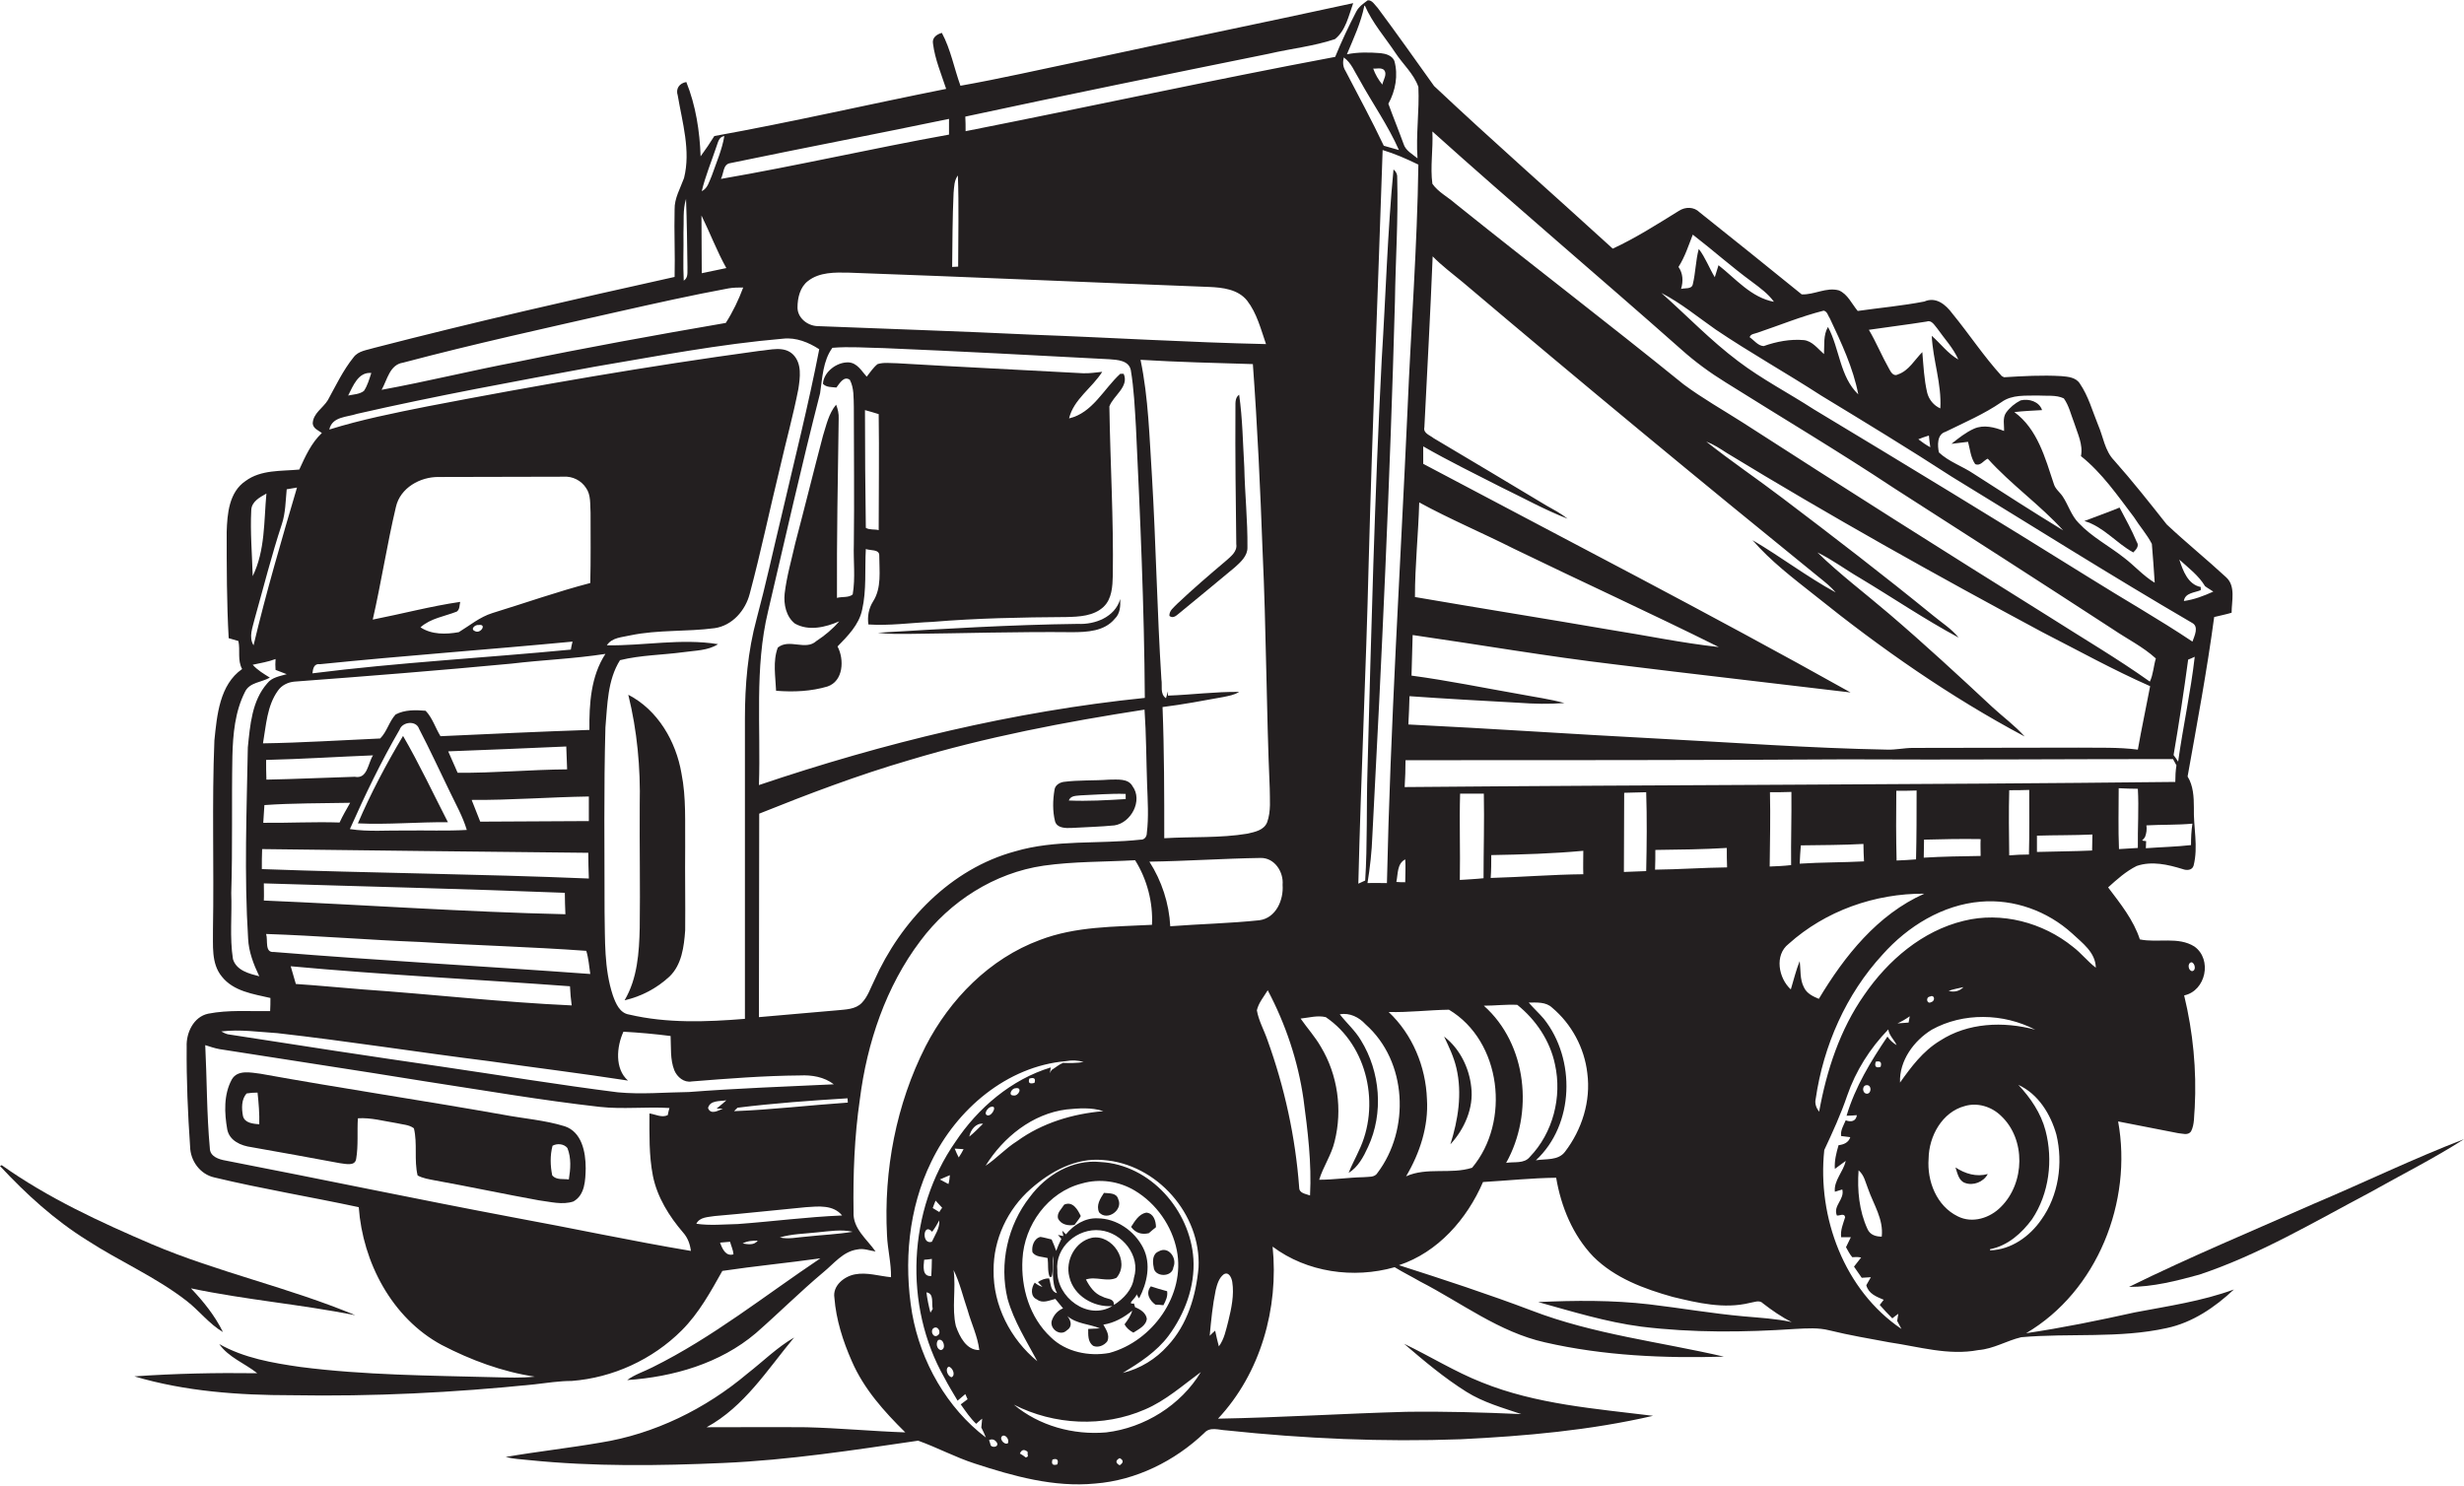
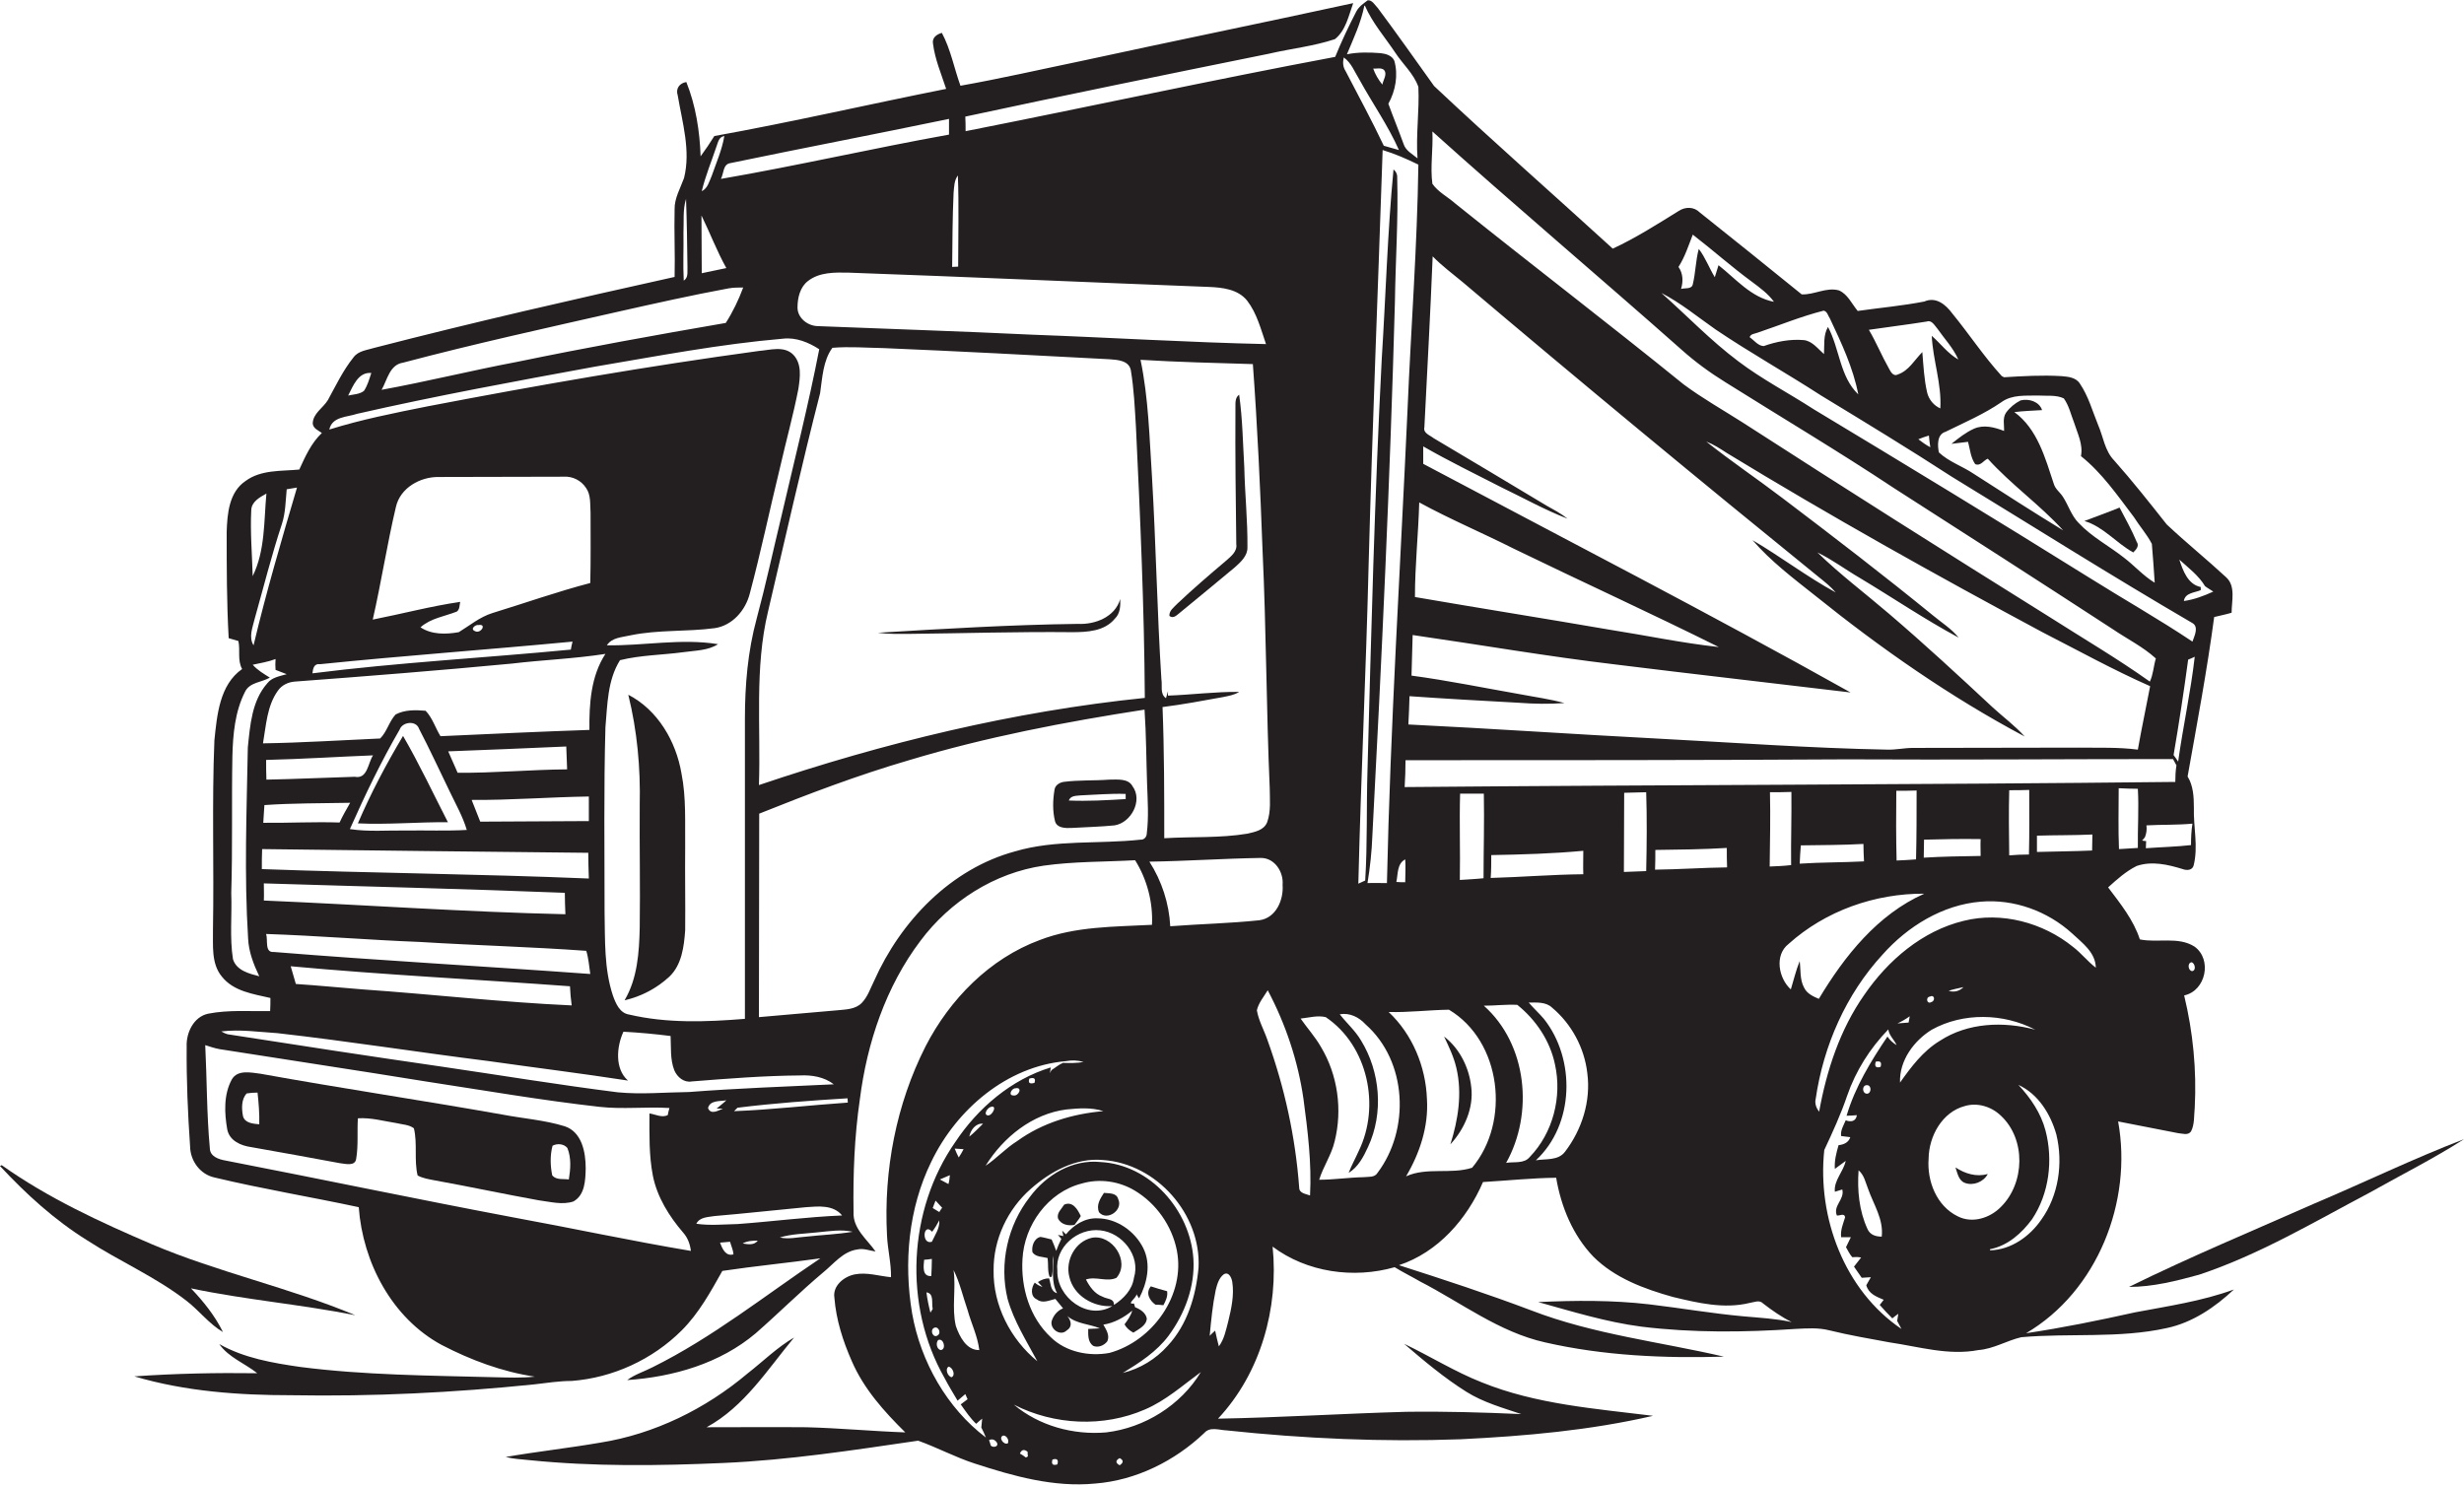
<svg xmlns="http://www.w3.org/2000/svg" version="1.1" id="Layer_1" x="0px" y="0px" viewBox="0 0 862 519.8" enable-background="new 0 0 862 519.8" xml:space="preserve">
  <g>
    <path fill="#231F20" d="M708.8,466.5c25-14.7,37.3-46.1,32.2-74.1c7,1.4,14,2.7,21,4.1c1.5,0.1,3.4,0.9,4.5-0.6   c1.3-2.5,1-5.5,1.3-8.3c0.7-13.2-0.6-26.5-3.7-39.3c7.6-1.6,9.9-12.6,3.6-17.1c-5.7-3.6-12.8-1.2-19.1-2.5   c-2.2-6.8-6.8-12.5-11.1-18.2c3.1-2.8,6.2-5.6,10-7.5c5.3-1.8,10.9-0.5,16.1,1.1c1.3,0.5,3.3,0.5,3.8-1.2   c1.7-6.7-0.1-13.5,0.1-20.3c0-3.7-0.2-7.7-2.2-10.9c3.3-18.5,6.8-37.1,9.3-55.8c2-0.5,4.1-0.9,6.1-1.5c0-4.1,1.5-9.3-1.9-12.4   c-6.8-6.3-14-12.1-20.8-18.5c-6-7.6-12-15.2-18.4-22.4c-3.3-3.4-3.8-8.3-5.6-12.4c-2-4.9-3.4-10.1-6.4-14.5   c-1.4-2.2-4.2-2.4-6.5-2.6c-6.7-0.4-13.4,0-20,0.4l-0.8-0.4c-6.3-6.9-11.4-14.7-17.3-21.9c-2.3-3.1-5.7-6-9.8-4.2   c-7.7,1.5-15.6,2.2-23.3,3.3c-2.1-2.5-3.5-5.9-6.6-7.2c-4.4-1.2-8.6,1.6-13,1.4c-11.8-9.6-23.8-19.2-35.7-28.7c-2-2-5-2-7.3-0.5   c-7.6,4.7-15.1,9.5-23.1,13.2c-20.8-19-42-37.6-62.5-56.9c-6.5-9.1-13-18.3-19.7-27.3c-1-1-1.9-2.8-3.5-2.7c-1.5,1.1-3.1,2.2-4,3.9   c-2.7,5.2-5.2,10.5-7.4,15.9c-43.2,8.1-86.2,17.5-129.3,26c0-1.7,0-3.4-0.1-5.1C373,33.2,408.4,26,443.9,18.8   c7.7-1.8,15.6-2.6,23.1-5.1c3.8-3,4.8-8.2,6.4-12.6C441.7,8,409.8,14.5,378,21.4c-14,2.9-27.9,6.1-42,8.6   c-2.2-6.1-3.4-12.7-6.5-18.5c-1.8,0.5-3.5,1.7-3.1,3.8c0.7,5.5,2.9,10.6,4.6,15.8c-27.1,5.4-53.9,11.6-81.1,16.5   c-1.5,2.4-3.1,4.8-4.8,7.1c-0.3-8.8-1.7-17.8-5-26c-2.4,0.4-3.8,2.3-3,4.7c1.6,9.5,4.6,19.3,2.2,28.9c-1.3,3.6-3.4,7.1-3.3,11   c-0.2,7.9,0.2,15.8,0,23.6c-35.1,7.8-70.2,15.8-105,24.8c-2.5,0.8-5.6,1-7.3,3.3c-3.7,4.6-6.2,9.9-9,15c-1.7,2.8-5.2,4.6-5.3,8.2   c0.2,1.8,2,2.4,3.2,3.3c-3.7,3.5-5.8,8.2-7.9,12.8c-6.3,0.6-13.4,0-18.8,4c-5.8,3.9-6.4,11.5-6.6,17.8c0,12.4,0,24.8,0.7,37.2   c1.1,0.3,2.3,0.7,3.4,1c0.7,3.3-0.4,6.7,1.3,9.8c-7.9,5.5-8.8,16.2-9.7,25c-0.9,22-0.1,44.1-0.5,66.1c0.1,5.5-0.7,11.9,3.1,16.5   c4.1,5.2,11,6.1,17,7.5c0,1.5,0,3.1-0.1,4.6c-7.2,0.1-14.6-0.5-21.7,0.9c-5.1,1.1-7.7,6.7-7.5,11.5c-0.1,11.7,0.4,23.4,1.2,35   c0.1,5,3.5,9.7,8.5,10.8c16.7,4,33.7,6.8,50.5,10.4c1.4,19.3,11.6,38.8,29,48.2c10.2,5.3,21.2,9.4,32.6,11.1   c-4.7,0.5-9.4,0.3-14.1,0.2c-22.7-0.6-45.5-0.7-68-3.6c-9.7-1.4-19.6-3.1-28.3-8c3.3,4.7,8.9,6.7,13.3,10.2   c-14.3-0.2-28.7,0.1-43,1.1c17.9,5.3,36.6,6.6,55.1,6.6c28.3,0.5,56.6-0.9,84.8-3.8c4.4-0.5,8.7-1.2,13.1-1.2   c14.4-1.1,28.3-7.5,38.5-17.7c6-6,10.1-13.5,14.2-20.8c11.4-1.7,22.9-2.8,34.3-4.4c-19.4,13-37.7,27.7-58.7,38.1   c-2.9,1.5-6.2,2.5-8.9,4.5c16.1-1.1,32.5-5.8,45-16.4c8-7,15.5-14.5,23.6-21.3c3.7-3,6.9-7.3,11.9-8c2.2-0.5,4.3,0.4,6.4,0.7   c-3-4.3-8-8-7.7-13.8c-0.2-13.2,0.3-26.4,2.2-39.4c2.5-19.8,9.1-39.5,21.2-55.5c10.3-13.8,25.9-23.8,43.1-26.3   c10.6-1.5,21.3-1.3,32-1.9c4.2,6.7,6.3,14.8,5.9,22.6c-13.2,0.7-26.7,0.5-39.2,5.3c-17.6,6.5-31.5,20.7-40,37.2   c-10.3,20.3-14.7,43.4-13.5,66.1c0.2,4.9,1.5,9.8,1.4,14.7c-4.2-0.4-8.4-1.8-12.6-1c-3.8,0.7-7.9,4-7.2,8.2   c0.6,7.7,3,15.2,6.1,22.2c4.2,9.7,11.3,17.6,18.7,24.9c-11.5-0.4-23-1.5-34.6-1.8c-11.6-0.1-23.3,0-34.9,0   c13.2-7.2,21.3-20.2,30.6-31.4c-6,3.5-10.9,8.4-16.3,12.6c-14.7,12.4-32.6,21.2-51.6,24.2c-11,1.9-22,3.1-33,5   c2.7,0.7,5.4,0.8,8.2,1.1c22.6,2.3,45.3,2,68,1c22.9-1,45.5-4.5,68.1-7.8c6.7,2.4,13,5.8,19.8,8c13.5,4.4,27.7,8.4,42.1,7   c14.3-1.1,27.9-7.9,38.2-17.7c2-2.3,5.2-1,7.8-0.9c27.2,2.9,54.6,4.1,81.9,3.1c22.6-1.1,45.2-3.1,67.3-8.2   c-20.1-2.5-40.9-4-59.9-11.7c-9.4-3.7-18-9.1-27.2-13.5c7,6,14,11.9,21.8,16.8c5.9,3.7,12.7,5.6,19.2,7.8   c-13.4-0.6-26.9-1-40.3-0.8c-21.9,0.6-43.8,2-65.8,2.4c14.9-15.9,21.3-38.7,19.1-60.2c12,9,28.3,11.3,42.7,7.2c2.9,1.8,6,3.3,8.9,5   c14.4,7.4,27.6,17.7,43.7,21.3c20.5,4.7,41.7,5.6,62.6,5c-22.4-5.2-45.6-7.8-67.2-16.1c-15.3-5.8-30.9-10.9-46.5-15.9   c13.6-4.5,23.8-16.1,29.4-29.1c8.5-0.5,17-1.4,25.6-1.5c1.7,10.1,5.8,20.1,13,27.6c7.5,7.5,17.8,11.3,27.8,14.1   c8.7,2.1,17.9,4.3,26.9,2.1c1.5-0.2,3.4-1.2,4.7,0.2c3.1,2.4,6.4,4.7,10,6.5c-5.5-1.2-11.2-1.5-16.8-2c-11.1-1-22-2.9-33-4.2   c-12.9-1.5-25.9-1.4-38.9-0.8c11.9,3.3,23.8,7,36.1,8.6c17.9,2.2,36,2,53.9,0.8c4-0.2,8-0.5,11.9,0.5c6.9,1.7,14,2.9,21,4.2   c10.3,1.5,20.6,4.7,31.1,2.7c5.3-0.4,9.9-3.3,15-4.5c16.9-1.5,34.2,0.5,50.9-3.2c9-1.9,16.9-7.3,23.5-13.5c-11.2,4.1-23,5.8-34.6,8   C734.3,462,721.6,464.6,708.8,466.5z M766.7,336.7c1.2,0.3,1.7,2.9,0.2,3.1C765.5,339.7,765.1,336.9,766.7,336.7z M747.9,296.7   c-2.2,0.1-4.5,0.3-6.6,0.4c-0.3-7.1-0.1-14.2-0.1-21.3c2.2,0.1,4.4,0.2,6.7,0.2C748.3,282.9,747.8,289.8,747.9,296.7z M767,288.2   c-0.4,2.5-0.5,5-0.5,7.5c-5.2,0.6-10.5,0.7-15.8,1.1c0-0.6,0.1-1.9,0.1-2.5c-0.3,0-1.1-0.1-1.4-0.2c0.3-0.3,0.8-0.9,1-1.2   c0.5-1.3,0.7-2.6,0.5-4.1C756.3,288.5,761.6,288.7,767,288.2z M762,266.5c-0.5-0.8-1-1.5-1.6-2.3c1.9-11.1,3.6-22.3,5.1-33.4   c0.6-0.2,1.7-0.7,2.3-1C766.4,242.1,763.7,254.2,762,266.5z M771.4,205.1c0.9,0.7,1.9,1.2,2.9,1.9c-3.3,1.5-6.7,2.8-10.3,3.3   c0.4-2.9,3.8-2.9,5.9-3.8c0-0.3,0-0.8,0-1.1c-4.5-0.9-6.2-5.7-7.5-9.6C765.6,198.7,769.2,201.4,771.4,205.1z M700.2,140.7   c3.7-2.7,8.5-2.2,12.8-2.3c3,0.2,6.3-0.3,9,1c1.8,2.5,2.5,5.7,3.6,8.5c1.2,3.8,3.2,7.6,2.4,11.7c7.4,5.9,12.8,13.8,18.5,21.3   c2,3.2,4.6,6.1,6.3,9.4c0.4,4.5,0.7,9.1,1,13.6c-4-2.4-7.1-6-10.8-8.8c-5.2-4.1-11.2-7.2-15.8-12.1c-2.6-2.6-3.6-6.3-5.6-9.3   c-1-1.5-2.6-2.6-3.1-4.4c-3-9-5.7-19.2-13.8-25.1c3.2-0.4,6.5-0.5,9.7-0.7c-1-3-4.6-4.1-7.5-3.4c-2,1-3.8,2.5-5.1,4.3   c-1.3,1.9-0.6,4.3-0.7,6.4c-3.3-1.3-7.1-2.3-10.5-0.8c-2.9,1.3-5.4,3.3-7.9,5.3c1.9-0.2,3.9-0.5,5.8-0.7c0.7,2.6,0.9,5.5,2.5,7.8   c1.9,0.8,2.9-1.3,4.4-1.9c8.1,9,18.2,16.1,26.4,25.1c-10.5-6.4-20.9-13.1-31.3-19.8c-4-2.7-8.7-4.2-12.2-7.5   c-0.5-2.4-0.7-6.3,2.3-7.2C687.3,147.8,694.1,144.9,700.2,140.7z M674.1,112.5c1.7-0.6,2.7,1.4,3.6,2.4c2.5,3.6,5.6,6.8,7.4,10.9   c-3.7-2.1-6.2-5.6-9.3-8.3c0.4,8.5,3.5,16.8,3,25.4c-2.3-1-4-3.1-4.6-5.5c-1.1-4.7-1.3-9.5-1.7-14.2c-2.7,2.7-4.7,6.5-8.5,7.8   c-1.7,0.9-2.6-1-3.2-2.1c-2.5-4.4-4.4-9.1-7-13.5C660.5,114.4,667.3,113.6,674.1,112.5z M675.3,156.5c-1.5-0.8-2.9-1.8-4.2-2.8   c1.2-0.5,2.4-0.9,3.7-1.3C674.9,153.4,675.1,155.5,675.3,156.5z M638,108.7c1.3,0.3,1.5,1.8,2.2,2.8c4,8.5,8.1,17.2,9.9,26.5   c-6.5-6.2-6.5-16-10.6-23.6c-1.7,2.9-1.2,6.3-1.4,9.5c-2.2-1.9-4.1-4.6-7.1-4.9c-4.7-0.4-9.5,0.5-14,2.1c-2-0.1-3.3-2-4.9-3.1   c0.3-1.2,1.8-1.2,2.8-1.6C622.6,113.8,630.1,110.7,638,108.7z M592.2,82.1c7,5.4,13.6,11.3,20.7,16.5c2.8,2.1,5.7,4.2,7.7,7   c-8-1.5-13.4-8.1-19.4-12.8c-0.4,1.4-0.9,2.8-1.3,4.2c-2-3.3-3.3-6.9-5.6-9.9c-1.1,4-1.1,8.3-2.1,12.4c-0.4,1.8-2.8,1.2-4.1,1.6   c0.8-2.7,0.7-5.4-0.9-7.7C589.5,89.8,590.7,85.9,592.2,82.1z M600.2,115.3c12,8.1,24.7,15.2,36.9,23.1   c15.3,9.3,30.6,18.6,45.7,28.4c28,17.1,55.7,34.6,84,51.1c2.6,1.3,0.9,4.6,0.2,6.6c-11.8-7.9-24.2-14.9-36.3-22.5   c-31.9-19.9-64-39.4-96.2-58.8c-8.8-5.7-18.1-10.5-26.4-16.8c-9.6-7.2-17.9-15.9-26.9-23.9C588,106,593.9,110.9,600.2,115.3z    M501.1,46c28.7,25.8,58.2,50.7,87.1,76.3c4.8,4.3,10,8.1,15.5,11.5c19.6,12.3,39.6,24.2,58.9,37c25.6,16.4,51.1,32.8,76.6,49.4   c5,3.4,10.5,6.1,15,10.2c-0.8,2.6-0.9,5.6-2.1,8.1c-11.4-8.1-23.5-15.2-35.4-22.8c-35.9-22.4-71.6-45-107.1-67.9   c-6.9-4.4-14-8.4-20.6-13.3c-26.4-21.4-53.4-42-79.9-63.3c-2.6-2.3-6-4-8-6.9C500.3,58.4,501.4,52.2,501.1,46z M541,176.9   c-13.2-7.9-26.3-15.8-39.5-23.6c-1.2-1-3.7-1.7-3.2-3.8c1-19.9,2.1-39.9,2.9-59.8c3.2,3.3,7,6.1,10.6,9.1   c41.2,34.9,82.8,69.3,124.7,103.3c2,1.6,4,3.2,5.7,5.2c-10.1-5.5-19.2-12.5-29.1-18.3c6.4,7.4,14.2,13.3,21.9,19.4   c23,18.5,47.2,35.4,73.3,49.3c-3.4-3.8-7.5-6.8-11.2-10.2c-11.9-11.1-23.8-22.1-36.2-32.7c-8.4-7.2-17.2-13.8-25.1-21.5   c5.2,2.5,9.8,6,14.8,8.9c11.5,6.9,22.7,14.5,34.6,20.9c-2.5-3.1-5.9-5.2-8.9-7.7c-17.3-14.1-35-27.7-52.7-41.1   c-8.8-6.7-18-12.9-26.7-19.8c2.6,1,4.9,2.5,7.2,4c36.1,22,73.1,42.7,110.4,62.7c12.5,6.4,24.8,13.2,37.7,18.9   c-1.4,7.4-3,14.8-4.3,22.2c-6.9-0.9-13.8-0.6-20.7-0.7c-19.3,0-38.6,0.1-58,0.1c-3,0-6,0.7-9,0.6c-27-0.5-54-2.5-81-3.9   c-28.9-1.5-57.7-3.5-86.5-4.9c0.2-3.3,0.3-6.6,0.4-9.9c12.7,0.9,25.4,1.6,38.2,2.3c5.3,0.4,10.7,0.5,16,0.1   c-5.1-1.4-10.4-2.1-15.6-3.1c-12.6-2.2-25.2-4.8-37.9-6.5c0.1-4.7,0.3-9.5,0.4-14.2c23.6,3.4,47.2,7.5,70.9,10.3   c27.4,3.4,54.9,6.5,82.3,9.8c-49.3-27.6-99.6-53.5-149.5-80c0-2,0-4,0-6.1c8.9,5.1,18.1,9.6,27.3,14.3c7.7,3.7,15.2,7.9,23.2,11   C546,179.6,543.5,178.3,541,176.9z M485.2,309c-2.3,0-4.5-0.1-6.8,0c0.9-5.5,1.5-11,1.7-16.5c3.3-62.3,6.2-124.6,7.9-187   c0.2-14.4,1.2-28.7,0.8-43.1c0.1-1.2-0.3-2.3-1.3-3.1c-2.1,22-2.7,44.1-4.1,66.1c-2.5,48-3.7,96-5,144.1c-0.4,12.9,0,25.8-0.8,38.6   c-0.6,0.3-1.8,0.8-2.4,1.1c0.9-37.3,2.7-74.5,3.6-111.7c1.3-48.3,3.3-96.7,4.9-145c4.3,1.3,8.4,3.1,12.5,5.1   c-0.4,28.7-2.6,57.3-3.8,85.9C489.9,198.6,486.4,253.8,485.2,309z M491.6,300.7c0.2,2.7,0,5.3,0,8c-1,0-2.1,0-3.1-0.1   C489.1,305.8,488.7,302.2,491.6,300.7z M529.6,192c23.9,11.6,48,22.6,71.7,34.4c-12.9-1.4-25.6-4.1-38.4-6.1   c-22.6-3.9-45.3-7.5-67.9-11.4c0-11.1,1.2-22.1,1.5-33.1C507.3,181.7,518.7,186.5,529.6,192z M477.3,2l0.2,0c2.6,6,7,11,10.6,16.4   c2.6,4,6.5,7.4,8.1,12c0.4,8.3-0.9,16.7-0.3,25c-1.8-1.5-4.2-2.7-4.9-5.1c-1.7-4.7-3.6-9.3-5.3-14c2.5-4.5,3.5-10,2.1-15   c-0.8-1.9-3-2.5-4.8-2.7c-3.9-0.3-7.9-0.4-11.8,0.4C473.5,13.5,476.1,8,477.3,2z M483.6,29.6c-1.4-1.7-2.5-3.6-3.2-5.6   c1.2,0.1,2.6-0.4,3.7,0.4C485.5,25.9,483.9,27.9,483.6,29.6z M470.1,20.1c2.7,1.9,3.8,5.1,5.5,7.8c4.5,8.2,10,16,13.8,24.6   c-1.8-0.5-3.5-1-5.3-1.5c-4.2-8.9-8.9-17.5-13.4-26.2C469.8,23.4,469.7,21.8,470.1,20.1z M443.3,287.7c-1.1,2.8-4.3,3.4-6.9,4   c-9.6,1.6-19.4,1-29.1,1.6c0-15.3,0-30.6-0.6-45.9c7.1-0.9,14.1-2.2,21.2-3.5c1.9-0.4,3.9-0.7,5.6-1.8c-8.3-0.1-16.6,1-24.9,1.3   c0-0.4,0-1.1,0-1.5c-0.2,0.8-0.5,1.6-0.7,2.4c-2.2-1.5-1.2-4.4-1.6-6.6c-1.5-23.7-1.9-47.4-3.3-71c-0.9-13.6-1.2-27.4-4-40.8   c13.1,0.8,26.2,1.1,39.3,1.5c1.6,21.8,2.6,43.7,3.4,65.5c1.3,27.6,1.3,55.3,2.5,82.9C444.2,279.6,444.7,283.8,443.3,287.7z    M268.7,213.9c6-25.5,11.7-51,18.2-76.3c0.8-5.4,1-11.4,4.3-15.9c6-0.5,11.9,0,17.9,0.1c26.3,1.1,52.7,2.5,79,3.9   c2.8,0.2,6.8,0.4,7.5,3.8c1.1,6.6,1.4,13.3,1.8,20c1.5,31.5,2.9,63.1,3.1,94.7c-46,4.7-91.2,15.7-135,30.5   C266.2,254.4,263.9,233.8,268.7,213.9z M423,100.4c4.7,0.2,10.1,0.8,13.3,4.8c3.4,4.4,4.8,10,6.6,15.2c-27.3-0.6-54.6-2.3-82-3.3   c-25-1.2-50.1-2-75.1-3c-3.4-0.2-6.8-2.9-6.8-6.5c0-3.4,0.9-7.2,3.7-9.3c4-3.1,9.3-3,14.2-2.9C339,96.9,381,98.8,423,100.4z    M333.6,67.5c0.2-2.1,0.2-4.4,1.5-6.1c0.4,10.6,0.1,21.3,0.1,31.9c-0.5,0-1.5,0.1-2.1,0.1C333.2,84.8,333.2,76.1,333.6,67.5z    M255.4,57.1c25.5-5.3,51.1-10.2,76.6-15.5c0,1.8,0,3.7,0,5.5c-26.7,4.8-53.1,10.9-79.8,15.5C253.2,60.8,252.9,57.5,255.4,57.1z    M254.1,93.8c-2.9,0.6-5.7,1.2-8.6,1.8c0-6.7-0.1-13.5-0.1-20.2C248.4,81.5,250.8,87.9,254.1,93.8z M250.6,51.4   c0.6-1.5,0.8-3.5,2.8-3.8c-0.8,4.8-2.8,9.3-4.4,13.9c-0.9,2-1.4,4.4-3.5,5.4C246.8,61.5,248.9,56.5,250.6,51.4z M240,69.6   c0.3,8,0.4,15.9,0.5,23.9c-0.1,1.6,0.4,3.6-1.3,4.7c-0.3-5.6,0-11.1-0.1-16.7C239.3,77.5,238.8,73.5,240,69.6z M141,126.9   c24.9-6.6,50-12.1,75.1-17.8c12.9-2.9,25.8-5.8,38.8-8.2c1.7-0.3,3.4-0.3,5.1-0.3c-1.6,4.3-3.6,8.5-6.1,12.4   c-24.4,4.2-48.7,8.6-72.9,13.6c-15.9,3-31.6,6.9-47.5,9.8C135.5,132.9,136.3,127.6,141,126.9z M129.9,130.5   c-0.7,2.1-1.3,4.4-2.6,6.3c-1.6,1.2-3.7,1.2-5.5,1.6C123.5,135.1,125.3,130.1,129.9,130.5z M124.9,144.8   c27.6-6.3,55.4-11.4,83.2-16.5c21.9-3.7,43.7-7.9,65.9-9.8c4.5-0.5,8.9,1.3,12.6,3.7c-3.8,19.6-8.7,38.9-13.2,58.3   c-2.9,12-5.5,24.1-8.7,36c-3.1,11.4-4.1,23.2-4.1,35c0,35,0,70,0,105c-13.5,1.1-27.3,1.6-40.5-1.5c-3.3-0.5-4.7-3.9-5.7-6.7   c-3.1-9.4-2.7-19.4-2.9-29.1c0-21.6-0.3-43.2,0.3-64.7c0.7-7.9,0.7-16.5,5.1-23.5c7.3-1.8,14.8-1.8,22.2-2.8   c4.1-0.6,8.5-0.5,12.1-2.8c-12.9-2.1-26,0.6-38.9,0.4c1.8-2.8,5.4-2.8,8.3-3.5c9.7-2,19.6-1.2,29.4-2.5c6.2-0.9,10.8-6.2,12.3-12.1   c3.9-14.6,7-29.5,10.6-44.2c2.1-9.2,4.6-18.2,6.4-27.4c0.6-4,1.3-8.8-1.8-12c-3.2-3.2-8.1-1.6-12-1.3c-38.9,5.3-77.5,12-116,19.4   c-11.5,2.3-23.1,4.6-34.3,8.1C116.2,145.7,121.4,146,124.9,144.8z M160.5,221.2c-4.5,0.8-9.5,0.9-13.4-1.7   c3.6-3.2,8.4-3.8,12.7-5.5c1.1-0.8,0.9-2.2,1.2-3.4c-10.3,1.5-20.4,4.2-30.6,6.2c3-13.1,5-26.3,8.1-39.4c1.5-6.7,8.5-10.6,15-10.5   c14.5-0.1,29.1,0,43.7-0.1c3.1-0.2,6.1,1.3,7.8,3.9c1.8,2.5,1.4,5.8,1.6,8.7c0,8.2,0.1,16.4-0.1,24.6c-11.5,3-22.8,7-34.2,10.5   C167.8,215.9,164.3,218.9,160.5,221.2z M166.1,220.8c-1.7-0.7,0.2-2.3,1.3-2.1C170.5,218.2,168.1,222,166.1,220.8z M112,232.4   c29.4-3,58.9-5.1,88.3-7.9c-0.2,0.7-0.5,2.1-0.6,2.8c-30.1,2.9-60.4,4.5-90.4,8.3C109.5,233.8,109.9,232.1,112,232.4z M179,232.2   c10.9-1.3,21.9-1.7,32.8-3.4c-5.1,7.8-5.7,17.5-5.6,26.6c-17.4,0.6-34.7,1.4-52.1,2.2c-1.8-2.9-2.8-6.4-5.2-8.9   c-3.5-0.3-7.3-0.4-10.5,1.3c-2.3,2.5-3,6-5.4,8.4c-13.7,0.6-27.3,1.5-41,1.7c1.1-6.3,1.4-13.1,5.2-18.4c1.3-1.9,3.5-3,5.8-3.2   C128.4,236.6,153.7,234.6,179,232.2z M122.5,280.9c-1.3,2.3-2.6,4.5-3.7,6.9c-8.9-0.3-17.8,0.2-26.7,0.1c0.1-2.1,0.3-4.2,0.4-6.2   C102.4,281,112.5,281.1,122.5,280.9z M93.1,265.9c12.5-0.3,24.9-1.1,37.4-1.6c-1.8,2.7-1.9,8.4-6.4,7.5c-10.3,0.3-20.6,0.8-30.9,1   C93.1,270.5,93.1,268.2,93.1,265.9z M139.8,255.3c1-2.8,5.8-3.3,6.8-0.3c3.8,7.3,7.2,14.7,10.8,22.1c2.1,4.4,4.5,8.6,5.9,13.3   c-7.1,0.4-14.2,0.1-21.3,0.2c-6.5-0.1-13.1,0.5-19.6-0.5C127.7,278.2,133.3,266.5,139.8,255.3z M160.1,270.4   c-1.1-2.5-2.2-5-3.3-7.5c13.8-0.5,27.5-1.1,41.3-1.7c0.1,2.7,0.2,5.3,0.3,8C185.7,269.3,172.9,270.5,160.1,270.4z M206,278.7   c0,2.8,0,5.7,0,8.6c-12.7,0.1-25.3,0.1-38,0.2c-1-2.5-2-5-3-7.6C178.7,280,192.4,278.9,206,278.7z M100.3,171.2   c1.2-0.2,2.4-0.4,3.6-0.6c-5.4,18.3-10.8,36.7-15.2,55.2c-1.8-2.9-0.3-6.3,0.4-9.3c3.1-11,5.9-22.2,9.5-33.1   C99.9,179.5,99.9,175.3,100.3,171.2z M87.9,178.5c0.1-3,3-4.5,5.3-5.8c-0.9,9.7-0.4,19.9-4.8,28.9   C88.2,193.9,87.5,186.2,87.9,178.5z M81.5,335.6c-1.2-7.6-0.3-15.4-0.6-23.1c0.5-16,0.1-32,0.4-48c0.2-7.6,0.9-15.5,4.4-22.4   c1.6-3.4,5.8-3.3,8.7-5c-2.1-1.3-4.3-2.6-6-4.5c2.7-0.6,5.4-1,8-2c-0.1,1.3-0.1,2.5,0,3.8c1.3,0.5,2.6,1,3.9,1.5   c-2.4,0.7-5.2,1.1-6.8,3.2c-5.4,6.1-6,14.7-6.8,22.4c-0.4,22.3-1.3,44.6,0.1,66.9c0.2,4.6,1.9,9,3.9,13.2   C87.2,340.7,82.7,339.6,81.5,335.6z M91.7,297.1c38,0.5,76,0.9,114.1,1.3c0,3,0.1,6,0.2,9c-38.1-1.6-76.3-1.9-114.4-3.3   C91.6,301.8,91.6,299.4,91.7,297.1z M92.3,309.1c35.1,1.1,70.2,1.9,105.3,3.3c0,2.5,0.1,5,0.2,7.5c-35.2-0.8-70.3-3.3-105.5-4.8   C92.4,313.1,92.3,311.1,92.3,309.1z M93.1,326.8c18,0.6,35.9,2.1,53.9,2.8c19.4,1.2,38.8,1.7,58.1,3.1c0.8,2.6,1,5.4,1.4,8.1   c-36.9-2.7-73.8-4.7-110.7-7.7C92.5,333.4,93.8,329,93.1,326.8z M200,351.8c-24.4-1.1-48.7-3.9-73.1-5.6   c-7.8-0.6-15.6-1.4-23.4-1.9c-0.6-2.1-1.2-4.1-1.8-6.2c32.5,3,65.1,4.6,97.7,7C199.5,347.4,199.7,349.6,200,351.8z M97,361.5   c24.8,2.8,49.3,6.7,74.1,9.8c16.2,2.3,32.4,4.3,48.6,6.8c-4.7-4.1-4-11.9-1.6-17.1c5.5,0.3,11,0.8,16.5,1.5c0.2,4-0.2,8.2,1.3,12   c1,2.4,3.4,4.4,6.1,3.9c12.6-1,25.3-2,37.9-2.1c4.1-0.2,8.4,0.5,11.8,3.1c-16.9,0.8-33.8,1.4-50.7,2.7c-8.3,0.1-16.6,0.9-24.9,0.1   c-20.6-2.6-41.2-6-61.7-9c-24.9-3.6-49.8-7.4-74.7-11.3c-0.8-0.2-1.6-0.6-2.3-1C84,360.1,90.5,361.1,97,361.5z M296.5,384.3   c0,0.4,0.1,1.1,0.1,1.5c-13.3,0.9-26.5,2.5-39.8,3c0.3-0.3,0.9-0.9,1.2-1.2C270.8,386,283.7,385.1,296.5,384.3z M252.9,387.9   c-1.6,0.7-4.3,2.3-5.2-0.2c0.7-2.8,4.2-2.3,6.4-2.7c-1.1,1.1-2.3,1.9-3.4,2.9C251.2,387.9,252.4,387.9,252.9,387.9z M179.2,425.9   c-33.4-6.3-66.7-13.3-100.2-19.8c-2.4-0.4-5.6-1.4-5.6-4.4c-1.1-12-1-24-1.6-36c1.6,0.5,3.3,1.1,5,1.4c24,3.8,48.1,7.4,72.1,11.3   c20.3,3.1,40.5,6.6,60.9,8.9c8.1,0.9,16.3-0.1,24.4,0.4c-0.2,0.6-0.5,1.9-0.6,2.5c-2.1,1-4.3-0.3-6.4-0.6c0,7.3-0.2,14.6,1.2,21.8   c1.5,7.5,5.7,14.2,10.6,19.9c1.6,1.8,2.4,4,2.7,6.4C220.8,434.2,200,429.7,179.2,425.9z M251.9,434.8c1.2-0.1,2.3-0.2,3.5-0.3   c0.4,1.5,1.1,2.9,1.2,4.4C253.9,439.7,252.7,437,251.9,434.8z M243.6,428.2c1.2-2.4,4.1-2.3,6.4-2.7c10.7-0.9,21.3-2.1,32-3.1   c4.3-0.3,9.5-0.9,12.6,2.9c-12.2,0.5-24.3,2.1-36.5,3C253.3,428.4,248.4,428.9,243.6,428.2z M259.8,435.1c1.6-0.9,3.5-1,5.3-1   C263.8,435.8,261.7,435.4,259.8,435.1z M282.1,432.7c-3.1,0.2-6.2,1-9.3,0.3c4.3-1.3,8.8-1.3,13.2-1.8c4.1-0.4,8.3-1.1,12.3-0.2   C292.9,431.9,287.5,432.1,282.1,432.7z M401.2,291.5c0,1.3-0.9,2.4-2.2,2.3c-14.6,1.6-29.7-0.1-43.9,4.1   c-22.5,6.1-40,24.4-49.3,45.3c-1.3,2.6-2.2,5.5-4.3,7.7c-2.2,2.3-5.6,2.3-8.5,2.6c-9.2,0.8-18.3,1.6-27.5,2.4   c0.1-23.7,0-47.5,0.1-71.2c17.2-6.9,34.6-13.5,52.4-18.7c26.9-8.1,54.6-13.4,82.4-17.7c0.6,8.7,0.6,17.5,0.9,26.2   C401.5,280.1,401.9,285.9,401.2,291.5z M419.3,443.5c-0.9,9.9-3.9,20-10.8,27.4c-4.1,4.6-9.6,8-15.7,9.5c5.9-3.6,11.8-7.4,16-13   c5.7-7.7,9.3-17.3,8.7-26.9c-1.1-17-15.1-33-32.5-33.9c-9.8-1-19,4.5-24.7,12.2c-7.8,9.9-10.8,23.4-7.8,35.7   c2.2,7.8,6.6,14.7,10.4,21.8c-9.4-7.7-15.5-19.6-15.3-31.8c-0.1-10.8,4.9-21.4,13-28.5c6.9-6.1,15.8-11,25.3-10.1   C404.7,407.2,420.2,424.9,419.3,443.5z M388.1,473.4c-7.1,1.3-15.2-0.3-20.5-5.5c-7.4-6.9-10.5-17.4-9.9-27.3   c0.6-11.9,8.9-23.5,20.8-26.5c6.2-1.8,13-0.8,18.5,2.5c7.5,4.5,13,12.3,14.7,20.9C414.8,453.1,403.2,469.3,388.1,473.4z M386,388.8   c-10.7,0.9-21.4,4.1-30.2,10.5c-4,2.5-7.1,6-11,8.6c6.2-10,16.4-18.2,28.3-19.7C377.3,387.8,381.8,387.4,386,388.8z M346.4,387.4   c2.7-1.1,0.9,3-0.8,2.9C343.9,390,345.4,387.8,346.4,387.4z M355.2,380.8c2.7-0.6,1.2,2.9-0.7,2.5   C352.6,383.3,353.9,380.8,355.2,380.8z M360.1,377.4c1.7-0.5,2.3,0,1.8,1.5C360.2,379.4,359.6,378.9,360.1,377.4z M319.1,459.6   c-3-17.8-1.3-36.8,6.7-53.1c8.8-18.3,26.4-33.4,47.1-35.2c2.1-0.4,4.2-0.3,6.2,0.3c-2.4,0.4-4.8,0.4-7.2,0.3   c-1.5,0.6-2.7,1.7-4,2.5c-0.2,0.3-0.5,0.8-0.6,1.1l0.3-2c-13.8,4.2-25.5,14.2-33.4,26.1c-16.6,23.8-18.2,57.2-3.8,82.5   c1.4,2.7,3,5.3,4.6,8c0.9-0.8,1.8-1.5,2.7-2.3c0.3,0.6,0.5,1.2,0.8,1.8c-0.8,0.6-1.6,1.2-2.4,1.8c1.7,2.4,3.3,4.8,5.4,6.8   c0.5-0.5,1.6-1.4,2.1-1.8c-0.1,0.8-0.2,2.3-0.3,3.1c0.6,1.1,1.1,2.3,1.6,3.5C331.3,492.7,322.1,476.5,319.1,459.6z M333.6,444.4   c2.2,4.4,3.3,9.4,4.9,14c1.3,4.7,3.5,9.1,4.1,14c-4.5,0.1-6.9-4.7-8.2-8.4C332.9,457.6,334.5,451,333.6,444.4z M328.6,427   c0.2,2.8-1.5,5.1-2.6,7.5c-3.7,1.2-3.1-7,0.1-3.5C327.1,429.7,327.9,428.3,328.6,427z M326.3,422.7c0.3-0.9,0.7-1.8,1-2.6   c0.8,0.8,1.5,1.7,2.3,2.5c-0.4,0.5-0.7,1-1,1.5C328,423.7,326.8,423,326.3,422.7z M326,440.5c0,2-0.1,4-0.2,6   c-3.3,0.2-2.7-3.5-2.5-5.7C323.9,440.8,325.3,440.6,326,440.5z M326.3,458c-0.2,0.3-0.6,1-0.8,1.3c-0.6-2.3-1.1-4.7-1.4-7.1   C326.9,452.6,325.8,456,326.3,458z M326.5,464.8c1.5-1.2,3,1.4,1.6,2.4C326.6,468.4,325.3,465.8,326.5,464.8z M328.2,468.9   c1.9-0.9,3,3.3,0.9,3.5C327.7,472.1,327.3,469.9,328.2,468.9z M328.8,412.7c1.2-0.5,2.3-1,3.5-1.5c-0.1,1-0.2,2.1-0.5,3.1   C331,413.9,329.5,413.1,328.8,412.7z M331.9,478.2c1.4,0.3,2.5,3,1,3.7C331.5,481.6,330.5,478.9,331.9,478.2z M334,401.9   c0.8,0.1,2.3,0.1,3.1,0.2c-0.5,1-1.1,2-1.7,2.9C334.9,404,334.4,403,334,401.9z M339.1,397.7c0.4-2.3,2.3-4.8,4.8-4.5   C342.3,394.7,340.8,396.4,339.1,397.7z M346.6,505.8c-0.1-0.5-0.4-1.4-0.6-1.9c1.1-0.5,2-0.2,2.7,0.8   C349.6,506.2,347.4,506.7,346.6,505.8z M352.6,505c-1.4,0.8-3.5-2.1-1.6-2.7C352.2,502.3,353.1,503.9,352.6,505z M358.9,510   c-0.5-0.4-1.5-1.1-2.1-1.4c0.6-1.4,1.5-1.6,2.7-0.6c0,0.4,0,1.2,0.1,1.6L358.9,510z M369.9,512.4c-1.6,0.5-2.2-0.1-1.7-1.7   C369.8,510.2,370.4,510.8,369.9,512.4z M391.7,512.7c-1.5-0.8-1.5-1.7,0-2.5C393.1,510.9,393.1,511.8,391.7,512.7z M387,501.2   c-11.5,1-23.5-2.3-32.3-9.7c14.1,7.2,31.3,8,45.8,1.7c7.3-3.1,13.3-8.5,19.6-13.1C413.1,491.7,400.4,499.6,387,501.2z M409.4,324.1   c-0.4-8-3-15.9-7.3-22.6c13-0.2,26-1.1,38.9-1.3c4.9-0.1,8.1,4.9,7.7,9.4c0.4,5.3-2.3,11.6-8.1,12.4   C430.2,323.1,419.8,323.3,409.4,324.1z M429.7,462.3c-0.8,3-1.4,6.3-3.3,8.8c-0.5-1.8-0.9-3.7-1.3-5.5c-0.5,0.4-1.4,1.3-1.9,1.8   c0.5-5.4,1-10.7,2.1-16c0.5-2,1.1-4.2,2.8-5.5c1.8-1.1,2.8,1.3,3,2.7C431.8,453.1,430.8,457.8,429.7,462.3z M458.3,418.3   c-1.5-0.6-3.8-0.7-3.8-2.8c-1.3-17.6-5.1-35-11.1-51.6c-1.2-3.5-3.1-6.8-3.7-10.4c0.6-2.6,2.4-4.7,3.8-7   c6.3,11.9,10.6,24.8,12.5,38C457.5,395.7,458.9,407,458.3,418.3z M481.9,410.4c-1,1.7-3.2,1.3-4.9,1.5c-5.2,0.1-10.3,0.9-15.5,0.9   c1.4-4.6,4.3-8.7,5.4-13.4c2.8-11.1,1.1-23.3-4.8-33.1c-2-3.5-4.8-6.6-7.1-9.9c2.9-0.3,5.9-1.2,8.8-0.5   c14.8,10,19.2,31.2,11.5,46.9c-1.1,2.5-2.5,5-3.5,7.6c3.3-2,5.2-5.6,6.8-9.1c5.5-11.8,4.3-26.3-2.5-37.3c-2-3.4-5-6-7.4-9.1   c3.5-0.6,6.7,1,9,3.5C492.4,371.4,493.3,395.3,481.9,410.4z M515,408.6c-7.4,2.4-15.8-0.3-23.1,3c4.8-8.1,7.9-17.5,7.3-27   c-0.4-11.4-5.1-22.7-13.4-30.5c7,0.2,14-0.7,21.1-0.8C525.3,364.3,528.5,392.5,515,408.6z M510.8,277.7c2.8,0,5.5,0,8.3,0   c0.2,9.9-0.1,19.7-0.1,29.6c-2.8,0.3-5.5,0.4-8.3,0.6C510.9,297.8,510.5,287.8,510.8,277.7z M526.9,406.9c9.7-17.3,7.4-41.5-7.8-55   c3.9,0,7.8-0.5,11.7-0.3c6.5,5.2,11.5,12.6,13.2,20.9c2.5,11.3-0.7,23.9-8.8,32.3C533.2,407.3,529.7,406.4,526.9,406.9z    M521.5,307.2c0.2-2.7,0.2-5.4,0.2-8c10.8-0.2,21.5-0.5,32.2-1.5c0,2.7-0.1,5.5,0,8.2C543.1,306,532.3,306.9,521.5,307.2z    M547.5,403c-2.4,3.2-6.8,2.4-10.2,3c13.5-12.5,14-35.4,2.8-49.5c-1.7-2-3.6-3.7-5.3-5.7c2.8,0,6-0.3,8.2,1.8   c6.8,5.7,11.3,14.1,12.3,22.9C556.6,385.3,553.4,395.3,547.5,403z M575.9,304.8c-2.6,0.1-5.2,0.2-7.8,0.3c0-9.2,0.1-18.5,0.1-27.7   c2.5-0.1,5.1-0.1,7.7-0.2C576.2,286.4,576.1,295.6,575.9,304.8z M579,304.3c0.1-2.3,0.1-4.6,0.1-6.9c8.4-0.1,16.7-0.2,25-0.7   c0,2.3,0,4.6,0.1,6.8C595.9,303.6,587.5,304.2,579,304.3z M491.4,275.4c0.2-3.1,0.3-6.3,0.3-9.4c51.4,0,102.8,0,154.2-0.3   c38.1,0.2,76.2-0.1,114.3-0.1c0.4,0.7,0.8,1.5,1.2,2.2c-0.3,1.9-0.4,3.8-0.4,5.8C671.2,274.6,581.3,274.6,491.4,275.4z M732,292   c0,1.9-0.1,3.7-0.1,5.6c-6.4,0.3-12.8,0.3-19.3,0.5c0-1.9,0-3.8,0-5.7C719.1,292.2,725.5,292.3,732,292z M709.8,299   c-2.3,0-4.6,0.1-6.9,0.3c-0.1-7.6-0.2-15.2,0-22.8c2.3,0,4.7,0,7-0.1C709.9,283.9,710,291.5,709.8,299z M692.9,299.5   c-6.6,0.1-13.3,0.2-19.9,0.6c0-2.1,0.1-4.2,0.1-6.3c6.6-0.2,13.2-0.3,19.8-0.2C692.8,295.6,692.9,297.6,692.9,299.5z M670.3,300.7   c-2.3,0.2-4.6,0.3-6.8,0.4c-0.2-8.1-0.2-16.2-0.1-24.4c2.3,0,4.7,0,7.1-0.1C670.5,284.7,670.5,292.7,670.3,300.7z M652.1,301.4   c-7.5,0.4-15,0.3-22.5,0.8c0.1-2.1,0.2-4.3,0.4-6.4c7.3-0.1,14.6-0.1,21.9-0.5C651.9,297.3,652,299.3,652.1,301.4z M619.2,277.2   c2.5,0,5,0,7.5-0.1c0.1,8.5-0.2,17-0.1,25.6c-2.5,0.3-5,0.4-7.5,0.5C619.2,294.5,619.4,285.9,619.2,277.2z M631.1,345.5   c-1.5-2.8-1.1-6.1-1.5-9.2c-1.3,3.2-2.1,6.6-3.1,9.9c-4.3-3.9-5.8-12-0.8-15.9c12.9-11.6,30.2-17.7,47.5-17.6   c-16.4,7.3-27.9,21.8-36.9,36.8C634.4,348.7,632.1,347.7,631.1,345.5z M635.2,384.5c2.7-18.6,10.6-36.6,23.4-50.5   c8.8-9.9,21-17.4,34.3-18.5c11.7-1,23.4,3.3,32,11.1c3.5,3.3,8.2,6.6,8.3,12c-2.9-2.2-5.1-5.1-8-7.3c-10.5-8.5-25-12.4-38.2-9.1   c-14.5,3.5-26.5,13.8-34.8,25.9c-8.5,12.1-13.2,26.5-15.8,40.9C635.4,387.7,634.8,386.1,635.2,384.5z M686.9,345.4   c-1.4,1.4-3.2,1.9-5.2,1.3C683.4,346.1,685.2,345.8,686.9,345.4z M675.7,350.6c-1.6,1-2.2-1.7-0.5-1.9   C676.8,347.9,677.1,350.2,675.7,350.6z M668.1,355.6c-0.1,0.5-0.3,1.6-0.4,2.2c-1.3,0.1-2.6,0.2-3.9,0.3   C665.3,357.4,666.7,356.6,668.1,355.6z M638.2,402.4c2.9-6.2,5.8-12.5,8-19c3-8.7,8-16.6,14.4-23.2c0.3,2.2,2.1,3.6,2.9,5.5   c-1.3-0.8-2.4-1.8-3.2-3c-5.8,8.6-11.3,17.6-14.3,27.7c0.9,0,2.7-0.1,3.6-0.2c-0.3,2.2-2.1,2.5-3.9,1.8c-0.7,1.7-1.9,3.5-1.6,5.5   c0.8,0.1,2.4,0.3,3.2,0.4c-0.6,1.9-2.3,2.6-4.1,2.8c-0.8,2.7-1.5,5.5-1.3,8.3c1.3-0.9,2.5-1.9,3.8-2.8c-0.8,3.8-4.2,6.8-3.8,10.8   c0.7-0.2,2-0.6,2.6-0.8c0.9,3.5-3.3,5.6-1.9,9.1c0.9,0.2,2.6-1,2.9,0.6c-0.7,2.3-1.7,4.5-1.4,7c0.9,0,2.6,0,3.4,0   c-0.6,1.2-1.1,2.3-1.7,3.5c0.7,1.2,1.3,2.5,2.2,3.5c1-0.1,2-0.1,3.1,0.1c-0.8,1.1-1.7,2.1-2.5,3.2c0.9,1.3,1.8,2.6,2.7,3.9   c0.8,0,2.4-0.2,3.2-0.2c-0.4,0.7-1.2,2.1-1.6,2.8c0.8,3,3.5,4,6.1,5.1c-0.4,0.5-1.1,1.4-1.4,1.8c1.4,1.6,2.9,3.2,4.4,4.7   c0.5-0.4,1.5-1.2,2.1-1.6c-0.1,0.6-0.3,1.9-0.4,2.5c0.5,0.9,1,1.8,1.5,2.8C645.2,451.5,635.7,425.9,638.2,402.4z M653.5,415.9   c1.9,5.5,5.5,10.7,4.8,16.8c-2.1,0-4.1-0.6-5-2.7c-2.9-6.3-3.6-13.5-3.1-20.5C652.2,411.2,652.6,413.7,653.5,415.9z M653.1,379.7   c1.8,0,1.6,3,0,3C651.4,382.6,651.3,379.7,653.1,379.7z M656.2,371.5c1.6-0.4,2.2,0.2,1.7,1.8C656.3,373.8,655.7,373.2,656.2,371.5   z M664.7,378.8c-0.3-7.7,4.9-14.7,11.1-18.5c11-6.1,25.1-5.8,36.2,0c-11.1-3-23.6-2.5-33.4,3.9   C672.7,367.8,668.6,373.3,664.7,378.8z M684.9,425.6c-7.4-3.6-10.8-12.3-10.2-20.2c0.1-7.8,4.7-16.3,12.7-18.4   c4.4-1.3,9.3,0.2,12.6,3.4c8.8,8.2,8.4,23.6,0,31.9C696.2,426.2,690,428.2,684.9,425.6z M696.2,437.5l0-0.4   c6.2-1.2,11.1-5.6,14.7-10.5c6-9,7.4-20.7,4.7-31c-1.6-6.1-5.2-11.4-9.5-16c7,3.2,11.3,10.3,13.3,17.4c2.4,10,0.8,21.3-5.3,29.8   C710.1,432.6,703.6,437.3,696.2,437.5z" />
-     <path fill="#231F20" d="M289.5,240.2c5.6-1.9,5.9-9.5,3.5-14c3.6-3.7,7.5-7.6,8.6-12.8c1.6-7,0.9-14.2,1.3-21.3   c1.5,0.6,4.8,0,4.7,2.3c0,5.4,0.9,11.3-2.2,16.1c-1.5,2.4-2,5.2-1.6,8c7.4,0.5,14.9-0.6,22.3-0.9c15.6-1.3,31.3-1.6,46.9-1.7   c4.5-0.1,9.6-0.3,13.1-3.6c2.9-2.8,3.1-7.1,3.2-10.9c0.3-19.7-0.9-39.5-1.2-59.2c1.4-3.8,7-6.9,5-11.4l-1.2,0   c-5.8,5.3-9.7,13.7-17.9,15.6c1.6-6.7,8-10.6,11.6-16.3c-2.2,0.2-4.4,0.6-6.7,0.5c-21.6-1.2-43.3-2.2-65-3.5   c-2.3,0-4.7-0.4-6.9,0.3c-1.5,1.2-2.6,2.9-3.8,4.4c-1.8-2-3.3-4.8-6.3-5c-4.2-0.2-8.8,3.4-9,7.5c1.2,1.3,3.1,1.1,4.7,1.3   c1.1-1.4,2.6-4.2,4.7-2.7c1.5,2.9,1.3,6.3,1.4,9.5c0,16,0.2,32,0,48c-0.2,5.9,0.6,11.8-0.4,17.6c-1.4,1.2-3.7,0.7-5.5,1.2   c-0.1-20.9,0.3-41.8,0.6-62.7c0.1-1.7-0.3-3.4-0.9-4.9c-2.6,3.1-3.4,7.1-4.6,10.9c-3.3,12.5-6.4,25.1-9.7,37.6   c-1.3,5.8-3,11.6-3.7,17.6c-0.4,3.7,0.5,8.1,3.6,10.5c4.8,2.7,10.7,1.3,15.5-0.8c-2.3,2.7-5.1,5-8,6.9c-3.8,3.5-9.5-1-13.5,2.3   c-1.8,4.8-0.8,10.1-0.6,15.1C277.7,242.2,283.8,241.9,289.5,240.2z M307.4,144.9c0.2,13.5,0,27.1,0,40.6c-1.4-0.4-3.2,0-4.5-0.8   c-0.2-13.7-0.3-27.5-0.3-41.2C304.2,143.9,305.7,144.4,307.4,144.9z" />
    <path fill="#231F20" d="M433.5,138.1c-1.7,1.2-1.2,3.5-1.3,5.3c-0.1,15.7,0.1,31.3,0.3,47c0.4,2.6-1.9,4.3-3.7,5.9   c-5.8,4.9-11.5,9.8-17,15c-1.1,1.2-2.8,2.3-2.7,4.2c1.5,1.2,2.8-0.5,3.9-1.3c6.4-5.2,12.7-10.5,19-15.7c2-1.8,4.5-4,4.4-7   c0.1-9.3-0.9-18.7-1.1-28C434.8,155,434.7,146.5,433.5,138.1z" />
    <path fill="#231F20" d="M747.5,189.6c-1.7-4.1-3.9-8-6-12c-4.1,1.7-8.2,3.1-12.3,4.7c6.7,2,11.1,7.7,17.1,11   C747.3,192.3,748.5,191,747.5,189.6z" />
    <path fill="#231F20" d="M377.1,218.3c-23.4,0.3-46.7,1.7-70,3.1c3.6,0.5,7.3,0.4,10.9,0.4c19-0.2,38-0.8,57-0.6   c5.3,0,11.4-0.3,15-4.7c1.9-1.8,2-4.5,1.9-6.9C390.1,215.9,383.1,218.6,377.1,218.3z" />
    <path fill="#231F20" d="M239.7,296.5c-0.1-8.7,0.4-17.4-1.3-25.9c-1.9-11.2-8.3-22.2-18.6-27.5c3.1,12.6,4.3,25.5,4,38.5   c-0.1,14.3,0.2,28.6,0,43c-0.2,8.7-0.8,17.8-5.3,25.4c5.8-1.3,11.3-4.2,15.7-8.3c4.3-4.1,5.1-10.5,5.5-16.2   C239.8,315.8,239.6,306.1,239.7,296.5z" />
    <path fill="#231F20" d="M156.7,287.7c-5.2-10.1-10-20.4-15.7-30.2c-5.9,9.9-11.3,20.1-15.8,30.6   C135.7,288.6,146.2,287.6,156.7,287.7z" />
    <path fill="#231F20" d="M388,272.8c-5.3,0.4-10.7,0.1-16,0.8c-1.5,0.3-2.9,1.2-3.1,2.8c-0.6,3.6-0.7,7.4,0.2,11   c0.7,2.4,3.7,2.4,5.8,2.3c5-0.3,10-0.4,15-0.9c5.8-0.9,10-8.7,6.3-13.7C394.7,272.3,390.9,272.8,388,272.8z M373.9,280.1   c0.7-1.8,2.6-1.6,4.2-1.8c5.2-0.2,10.5-0.7,15.7-0.5c0,0.4,0,1.3,0,1.8C387.2,280,380.5,280.4,373.9,280.1z" />
    <path fill="#231F20" d="M505.2,362.7c1.7,3.6,3.4,7.1,4.3,11c2.1,8.9,0.6,18.2-2.1,26.7c4.9-5.3,8.2-12.7,7.3-20   C514,373.7,510.7,366.9,505.2,362.7z" />
    <path fill="#231F20" d="M197.6,394.1c-7.1-2.2-14.5-2.7-21.8-4.1c-28.2-5-56.5-9.2-84.7-14.3c-3.3-0.4-8-1.5-10,2   c-2.9,5.3-2.6,11.8-1.6,17.5c0.8,4,4.8,5.7,8.5,6.2c10.3,1.8,20.6,3.7,30.9,5.6c1.9,0.2,5.3,1.2,5.7-1.5c0.8-4.7,0.3-9.5,0.6-14.2   c4.6-0.3,9.1,1,13.6,1.7c2,0.5,4.3,0.5,6,1.8c1.3,5.4,0,11.1,1.3,16.5c1.8,1,3.9,1.3,5.9,1.7c12.2,2.2,24.3,4.8,36.5,7   c4,0.5,8.2,1.7,12.1,0.4c4.1-2.3,4.2-7.5,4.3-11.6C204.9,403,203.5,396.1,197.6,394.1z M90.7,393.4c-2.1-0.2-5.1-0.4-5.7-2.9   c-0.5-2.6-0.6-5.9,1.3-7.9c1.2-0.2,2.5-0.3,3.8-0.3C90.5,386,90.8,389.7,90.7,393.4z M199,412.7c-1.9-0.3-4.3,0.3-5.8-1.4   c-0.7-3.4-0.8-7,0.1-10.4c1.6-0.9,4-0.7,5.2,0.8C199.9,405.2,199.6,409.1,199,412.7z" />
    <path fill="#231F20" d="M809.7,421.1c-21.7,9.6-43.6,18.7-64.9,29.2c8.4,0,16.6-2.1,24.6-4.3c21-7,40.1-18.4,59.6-28.7   c11-6.2,22.4-11.9,33-18.7C844.3,405.4,827.2,413.7,809.7,421.1z" />
    <path fill="#231F20" d="M78,466.1c-2.8-5.7-6.8-10.7-11.2-15.3c19,4,38.4,5.6,57.5,9.4c-23.2-9.7-48-15-71.1-24.8   c-18.2-7.8-36.4-16.2-52.6-27.7L0,408c9.1,9.8,19.1,18.9,30.5,26c11.4,7.4,24,12.8,34.8,21.2C69.7,458.6,73.1,463.2,78,466.1z" />
    <path fill="#231F20" d="M684.1,408.5c0.7,2,1.1,4.6,3.3,5.4c2.9,1.1,6.5-0.3,8-3.1C691.4,411.9,687.5,410.7,684.1,408.5z" />
    <path fill="#231F20" d="M391.2,419.6c-0.6-2.3-3.2-2-5-2.2c-1.3,2-2.8,4.3-1.7,6.8C387.3,427.4,393,423.4,391.2,419.6z" />
    <path fill="#231F20" d="M375.9,428.6c0.7-1,1.6-2,2.2-3.1c-1.1-2.3-2.8-5.3-5.8-4c-0.9,1.5-2.8,3-2.1,5   C371.3,428.5,373.7,429,375.9,428.6z" />
-     <path fill="#231F20" d="M401.9,431.5c0.8-0.7,1.6-1.4,2.5-2.1c0-2.1-0.8-4.9-3.4-5.1c-2.6,0.5-4,3-5.3,5   C397.2,431.4,399.4,432.1,401.9,431.5z" />
    <path fill="#231F20" d="M398.5,454.3c2.8-5.3,4.3-12,1.4-17.7c-3-5.9-9.3-10.3-16-10.3c-4.3-0.2-8.3,2.3-11,5.6   c-0.5-0.5-0.9-0.9-1.3-1.3l0.4,1.9l-1.9-0.4c0.4,0.4,0.8,0.9,1.2,1.4c-0.7,1.4-1.3,2.8-1.8,4.2c-0.5-1.4-1-2.7-1.6-4   c-1.3-0.3-2.6-0.7-3.9-0.9c-2.3,0.5-3.2,3.4-2.8,5.4c1.2,1.7,3.5,1.5,5.3,2c0.3,2.2-0.1,4.5,0.7,6.6l0.7,0c0.7-2.4,0.1-5,0.6-7.4   c0.1,4.4-0.9,9,1.3,13.1c-2.4-0.7-2.1-3.3-2.8-5.2c-1.4,0-2.7,0.5-3.9,1.3c0.4,0.4,1.2,1.3,1.6,1.7c-1-0.3-1.9-0.8-2.7-1.5   c-1.3,1.8-1.6,4.9,0.8,5.9c1.9,1.5,4.3,0.3,6.4-0.2c0.9,1.1,1.8,2.2,2.7,3.3c-2,0.8-3.4,2.5-4,4.5c-0.6,2.8,3.1,5.4,5.3,3.2   c2.1-1.3,1.5-3.4,0.2-5c3.3,2.8,7.6,2.7,11.4,4.3c-1.4,0.1-2.7,0.1-4.1,0.2c0,2-0.2,4.5,1.7,5.9c1.7,0.8,3.9-0.1,5-1.6   c0.9-2.1-0.4-4-1.4-5.8c3.8-0.6,7.2-2.5,10.1-4.9c-0.5,1.8-1.6,3.3-2.7,4.8c0.7,1.3,1.8,2.2,3.1,2.9c1.8-1.2,4.5-2.4,4.7-4.9   c-0.3-2-2.3-3.3-4.1-4l-0.4-1.3c-2.9,0.4,1-2,0.9-3.3C397.7,453.2,398.3,453.9,398.5,454.3z M396.7,447.1c-0.6,4.2-3.6,7.3-7,9.5   c0.1-2.4-2.5-2-4-2.9c-2.8-1-4.5-3.5-5.8-6c3.5-1.2,7.4,1,10.7-0.6c4.9-5.7-1.5-15.3-8.6-14c-5.9,1.3-9.4,8-7.9,13.7   c1.5,6.6,8.5,10.7,15,10.2c-8.5,5.2-19.5-3.1-19.2-12.4c-0.9-8.2,7.1-15,15-14.1C392.6,431.3,399.1,439.4,396.7,447.1z" />
-     <path fill="#231F20" d="M405.3,437.9c-2.2,0.9-2.1,3.6-1.7,5.5c0.2,3.5,6.5,3.7,6.9,0C411.9,440.3,408.8,435.8,405.3,437.9z" />
    <path fill="#231F20" d="M402.6,450.1c-1.9,2.3-0.5,4.9,1.6,6.4c0.7,0,2.1,0.1,2.8,0.2c0.8-1.5,1.6-3.1,1.3-4.9   C406.3,451.3,404.5,450.7,402.6,450.1z" />
  </g>
</svg>